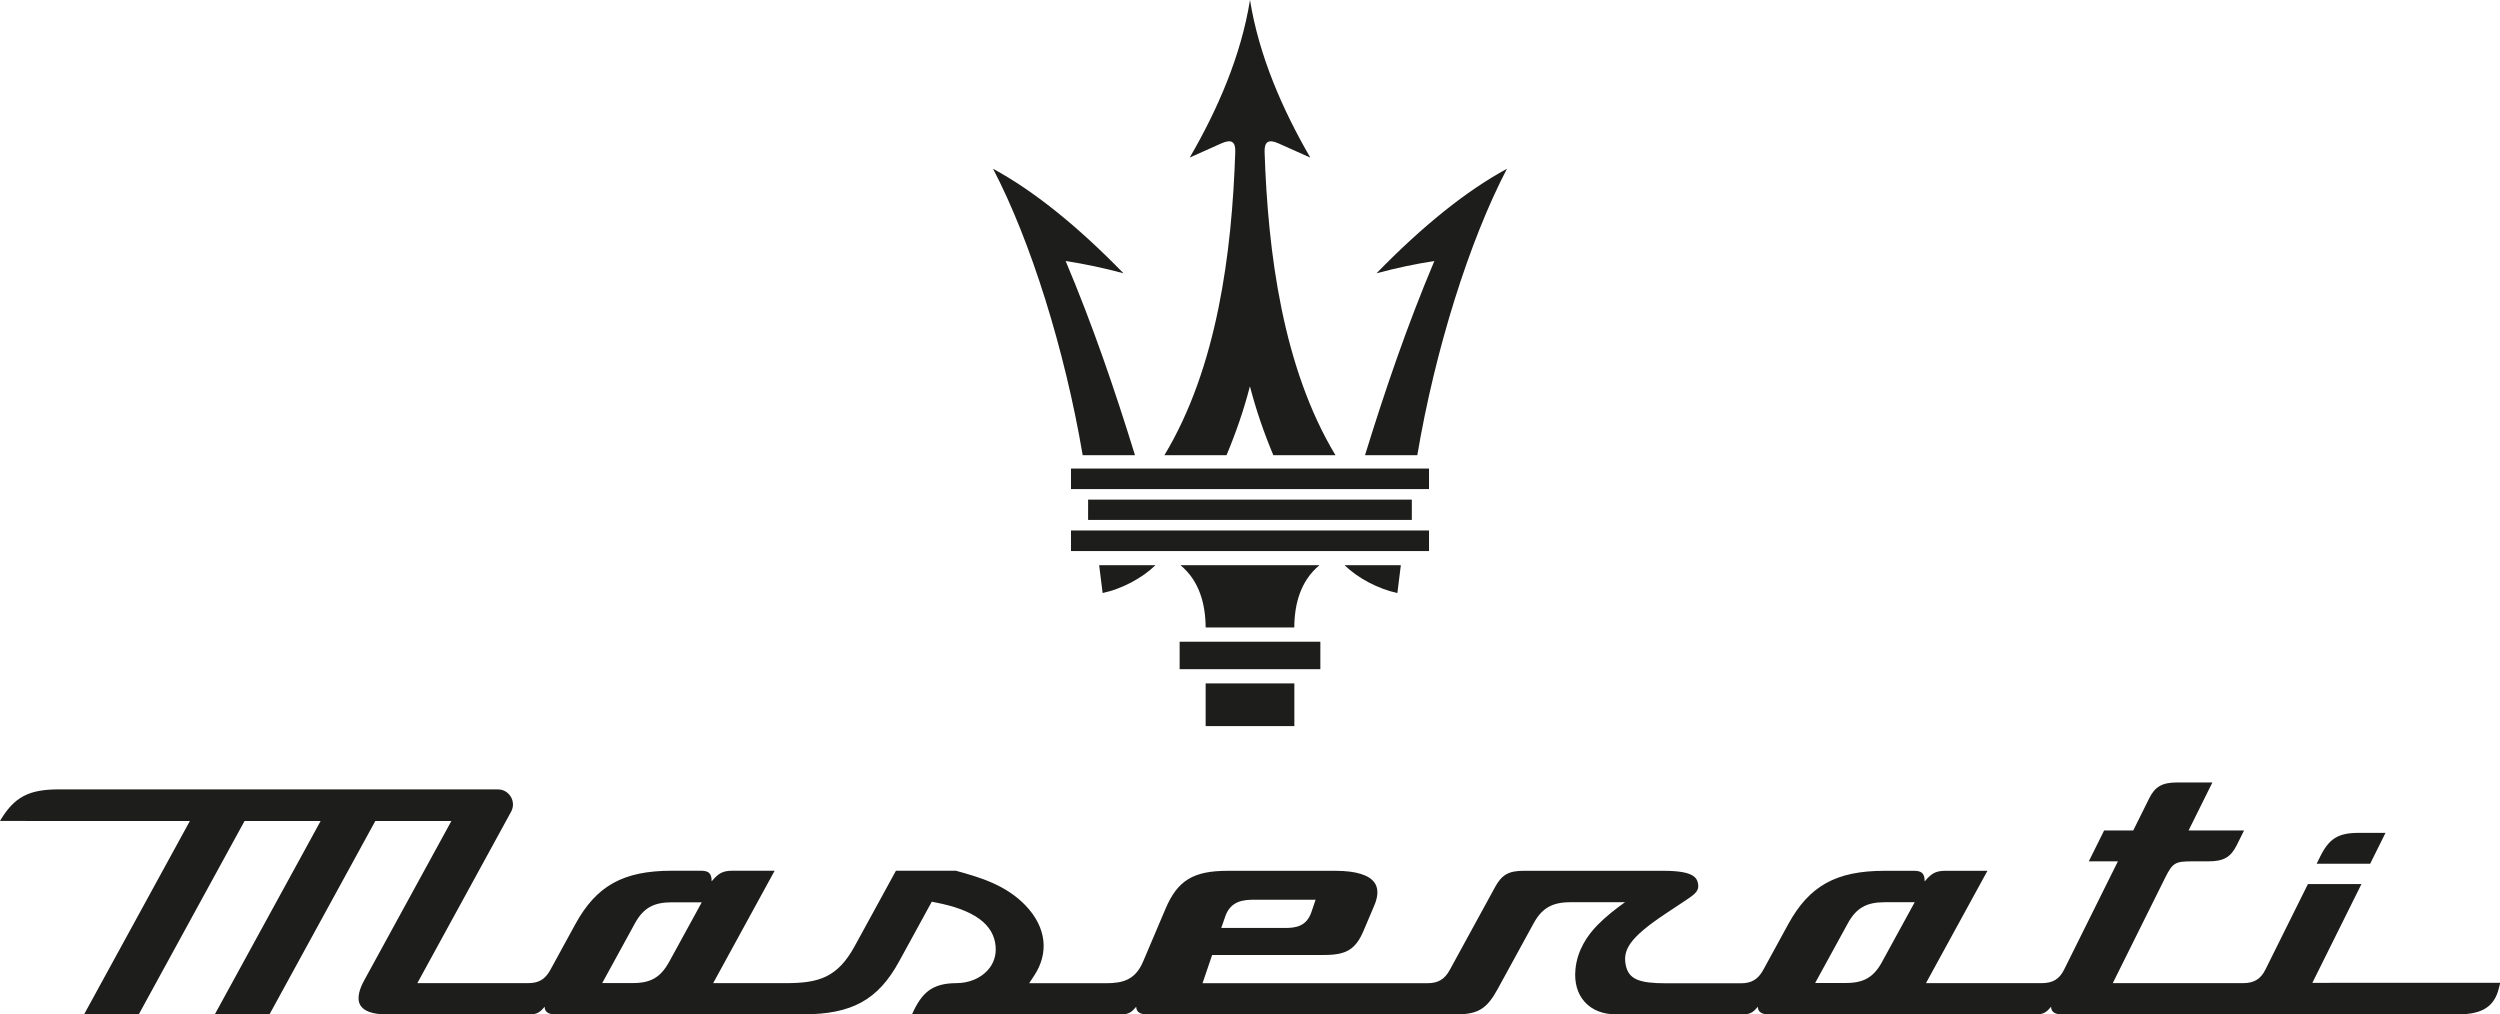
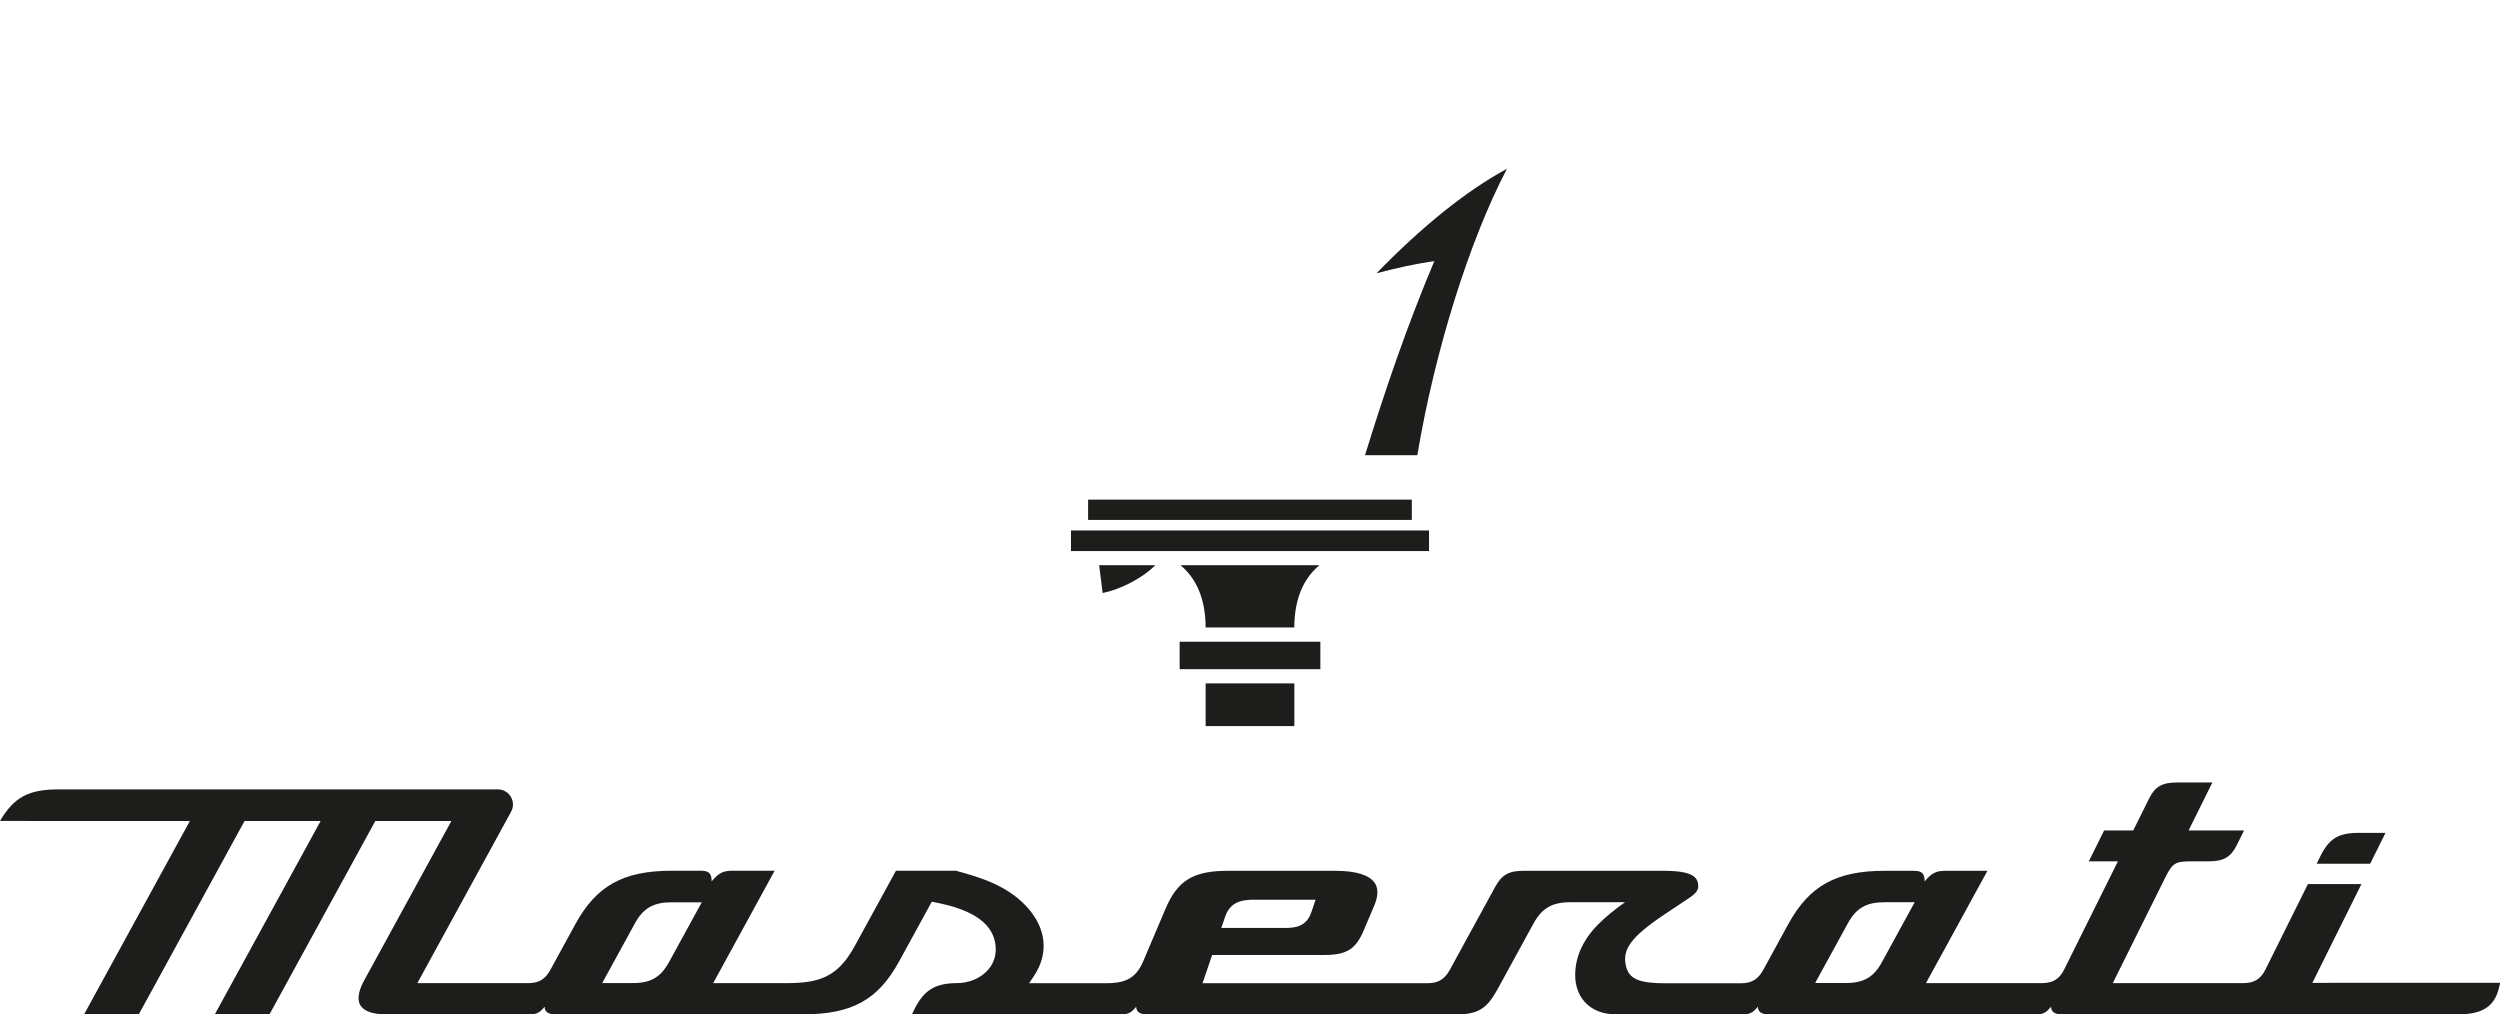
<svg xmlns="http://www.w3.org/2000/svg" id="Layer_1" data-name="Layer 1" viewBox="0 0 346.06 140.4">
  <path d="m328.09,119.56c-2.47,0-4.94,0-7.41,0,.17-.35.35-.7.52-1.05,1.21-2.43,2.48-3.21,5.23-3.22,1.26,0,2.52,0,3.78,0-.71,1.42-1.41,2.84-2.12,4.27" style="fill: #1d1d1b; stroke-width: 0px;" />
  <path d="m260.53,133.14c-1.17,2.14-2.54,2.94-5.08,2.93-1.39,0-2.79,0-4.19,0,1.51-2.76,3.02-5.52,4.53-8.27,1.15-2.1,2.57-2.91,5.07-2.91h4.18c-1.51,2.75-3.01,5.51-4.52,8.26m-167.9,0c-1.17,2.14-2.54,2.94-5.07,2.93-1.4,0-2.79,0-4.19,0,1.51-2.76,3.02-5.52,4.53-8.27,1.15-2.1,2.57-2.91,5.07-2.91h4.18c-1.51,2.75-3.01,5.51-4.52,8.26m76.98-6.3c.75-2.14,2.48-2.32,4.04-2.32h8.47c-.2.57-.39,1.15-.58,1.72-.69,2.02-2.24,2.19-3.65,2.19h-8.83c.18-.53.37-1.06.55-1.58m150.47,9.21c2.27-4.57,4.54-9.13,6.81-13.7-2.47,0-4.94,0-7.41,0-1.96,3.94-3.92,7.88-5.88,11.83-.66,1.33-1.57,1.88-3.12,1.88-6,0-12.01,0-18.01,0,2.43-4.89,4.86-9.77,7.28-14.65,1.03-2.06,1.41-2.21,3.81-2.21.72,0,1.44,0,2.15,0,2.1,0,3.09-.57,3.92-2.24.33-.68.67-1.35,1.01-2.03-2.56,0-5.12,0-7.68,0,1.1-2.22,2.2-4.44,3.3-6.65-1.61,0-3.23,0-4.84,0-2.11,0-3.1.56-3.92,2.22-.73,1.48-1.47,2.96-2.2,4.43-1.34,0-2.69,0-4.03,0-.71,1.42-1.41,2.84-2.12,4.27,1.35,0,2.69,0,4.03,0-.83,1.66-6.62,13.33-7.45,14.99-.66,1.33-1.57,1.87-3.12,1.87-5.33,0-10.67,0-16,0,2.84-5.19,5.67-10.37,8.51-15.55-1.96,0-3.92,0-5.87,0-1.37,0-1.96.45-2.82,1.47,0-1.12-.41-1.47-1.48-1.47-1.36,0-2.72,0-4.07,0-6.69,0-10.42,2.07-13.33,7.38-1.15,2.11-2.31,4.22-3.46,6.33-.72,1.32-1.63,1.86-3.11,1.86-3.44,0-6.88,0-10.31,0-3.74,0-5.2-.54-5.61-2.49-.44-2.11.5-3.82,5.5-7.14.94-.63,1.89-1.25,2.83-1.88,1.32-.87,1.85-1.33,1.67-2.28-.16-.85-.67-1.78-4.76-1.78-6.46,0-12.93,0-19.39,0-2.05,0-3.01.54-3.94,2.24-2.09,3.82-4.18,7.65-6.27,11.47-.72,1.32-1.62,1.85-3.11,1.85-10.37,0-20.75,0-31.12,0,.44-1.3.88-2.6,1.33-3.91,5.18,0,10.36,0,15.54,0,3.07,0,4.34-.79,5.44-3.4.5-1.16.99-2.33,1.48-3.49.37-.88.69-2.12.05-3.07-.73-1.11-2.61-1.69-5.43-1.69h-14.92c-4.77,0-6.95,1.33-8.62,5.27-1.03,2.43-2.07,4.86-3.1,7.3-1.06,2.49-2.74,2.99-5.1,2.99h-10.67c.22-.34.45-.67.67-1.01,2.11-3.17,1.71-6.7-1.11-9.69-2.77-2.93-6.44-3.97-9.7-4.87-2.77,0-5.53,0-8.3,0-1.9,3.48-3.81,6.96-5.71,10.44-2.38,4.35-4.97,5.12-9.54,5.12-3.35,0-6.7,0-10.05,0,2.84-5.19,5.68-10.37,8.51-15.56-1.97,0-3.93,0-5.9,0-1.37,0-1.96.45-2.82,1.47,0-1.12-.41-1.47-1.48-1.47-1.35,0-2.7,0-4.05,0-6.69,0-10.42,2.07-13.33,7.38-1.15,2.11-2.31,4.22-3.46,6.33-.73,1.33-1.6,1.85-3.11,1.85-5.1,0-10.21,0-15.31,0,4.33-7.91,8.65-15.82,12.98-23.73.76-1.39-.25-3.09-1.83-3.09H8.12c-4.13,0-6.17,1.05-8.12,4.37,8.76,0,17.52,0,26.28.01-4.88,8.93-9.77,17.85-14.65,26.78h7.57c4.88-8.93,9.77-17.85,14.65-26.78,3.51,0,7.02,0,10.53,0-4.88,8.92-9.76,17.85-14.65,26.77h7.57c4.88-8.92,9.76-17.85,14.65-26.77,3.51,0,7.02,0,10.53,0-4.03,7.37-8.06,14.73-12.09,22.1-.55,1.01-1.09,2.42-.51,3.4.49.82,1.72,1.26,3.56,1.26h19.94c.98,0,1.4-.32,2.01-1.05,0,.8.67,1.05,1.44,1.05h34.29c6.8,0,10.42-1.99,13.34-7.33,1.5-2.75,3.01-5.51,4.52-8.26.05.01.41.08.46.09,5.4,1.03,8.14,3.03,8.38,6.12.1,1.27-.3,2.42-1.15,3.33-1.01,1.09-2.56,1.72-4.25,1.73-3.45.01-4.84,1.35-6.18,4.32h29.03c.98,0,1.4-.32,2.01-1.05,0,.8.67,1.05,1.44,1.05h42.94c2.9,0,4.15-.77,5.6-3.41,1.68-3.06,3.35-6.13,5.03-9.19,1.15-2.1,2.57-2.92,5.08-2.92s5.04,0,7.57,0c-1.27.89-2.7,2.03-3.79,3.14-1.44,1.47-2.82,3.51-3.07,6.14-.18,1.84.27,3.41,1.3,4.54,1.01,1.11,2.49,1.7,4.29,1.7h17.65c.98,0,1.4-.32,2.01-1.05,0,.8.67,1.05,1.44,1.05h37.14c.98,0,1.4-.32,2.01-1.05,0,.8.67,1.05,1.44,1.05h54.93c3.31,0,4.99-1.08,5.61-3.6.06-.26.13-.51.19-.77-8.66,0-17.31,0-25.97.01" style="fill: #1d1d1b; stroke-width: 0px;" />
  <polygon points="163.29 92.63 163.29 88.83 173.03 88.83 182.77 88.83 182.77 92.63 173.03 92.63 163.29 92.63" style="fill: #1d1d1b; stroke-width: 0px;" />
  <polyline points="173.03 100.51 179.17 100.51 179.17 94.6 173.03 94.6 166.89 94.6 166.89 100.51 173.03 100.51" style="fill: #1d1d1b; stroke-width: 0px;" />
  <path d="m166.89,86.86c-.02-3.26-.87-6.45-3.48-8.62h19.23c-2.61,2.17-3.46,5.35-3.48,8.62h-12.28Z" style="fill: #1d1d1b; stroke-width: 0px;" />
  <polygon points="150.62 71.97 150.62 69.16 173.03 69.16 195.43 69.16 195.43 71.97 173.03 71.97 150.62 71.97" style="fill: #1d1d1b; stroke-width: 0px;" />
  <path d="m152.63,82.09c2.62-.56,5.44-2.03,7.31-3.85h-7.79c.16,1.28.32,2.56.48,3.85" style="fill: #1d1d1b; stroke-width: 0px;" />
-   <path d="m193.43,82.09c-2.62-.56-5.44-2.03-7.31-3.85h7.79c-.16,1.28-.32,2.56-.48,3.85" style="fill: #1d1d1b; stroke-width: 0px;" />
-   <path d="m149.87,63.01c-2.46-14.55-7.2-29.69-12.41-39.65,5.6,3.04,11.62,7.86,18.06,14.47-2.67-.72-5.34-1.29-8.01-1.7,3.72,8.81,6.8,17.8,9.6,26.88h-7.23Z" style="fill: #1d1d1b; stroke-width: 0px;" />
  <path d="m196.19,63.01c2.45-14.55,7.2-29.69,12.41-39.65-5.6,3.04-11.62,7.86-18.06,14.47,2.67-.72,5.34-1.29,8.01-1.7-3.72,8.81-6.8,17.8-9.6,26.88h7.23Z" style="fill: #1d1d1b; stroke-width: 0px;" />
-   <polygon points="148.25 67.7 148.25 64.86 173.03 64.86 197.81 64.86 197.81 67.7 173.03 67.7 148.25 67.7" style="fill: #1d1d1b; stroke-width: 0px;" />
-   <path d="m164.68,21.82c3.83-6.58,7.11-14.07,8.35-21.82,1.24,7.75,4.53,15.23,8.35,21.82-1.36-.62-2.81-1.26-4.4-1.97-1.38-.62-1.97-.25-1.93,1.17.46,13.98,2.52,29.88,9.81,41.99h-8.6c-1.35-3.22-2.43-6.4-3.24-9.54-.81,3.14-1.89,6.32-3.24,9.54h-8.6c7.3-12.11,9.35-28,9.81-41.99.05-1.43-.54-1.79-1.93-1.17-1.6.71-3.04,1.36-4.4,1.97" style="fill: #1d1d1b; stroke-width: 0px;" />
  <polygon points="148.25 76.28 148.25 73.43 173.03 73.43 197.81 73.43 197.81 76.28 173.03 76.28 148.25 76.28" style="fill: #1d1d1b; stroke-width: 0px;" />
</svg>